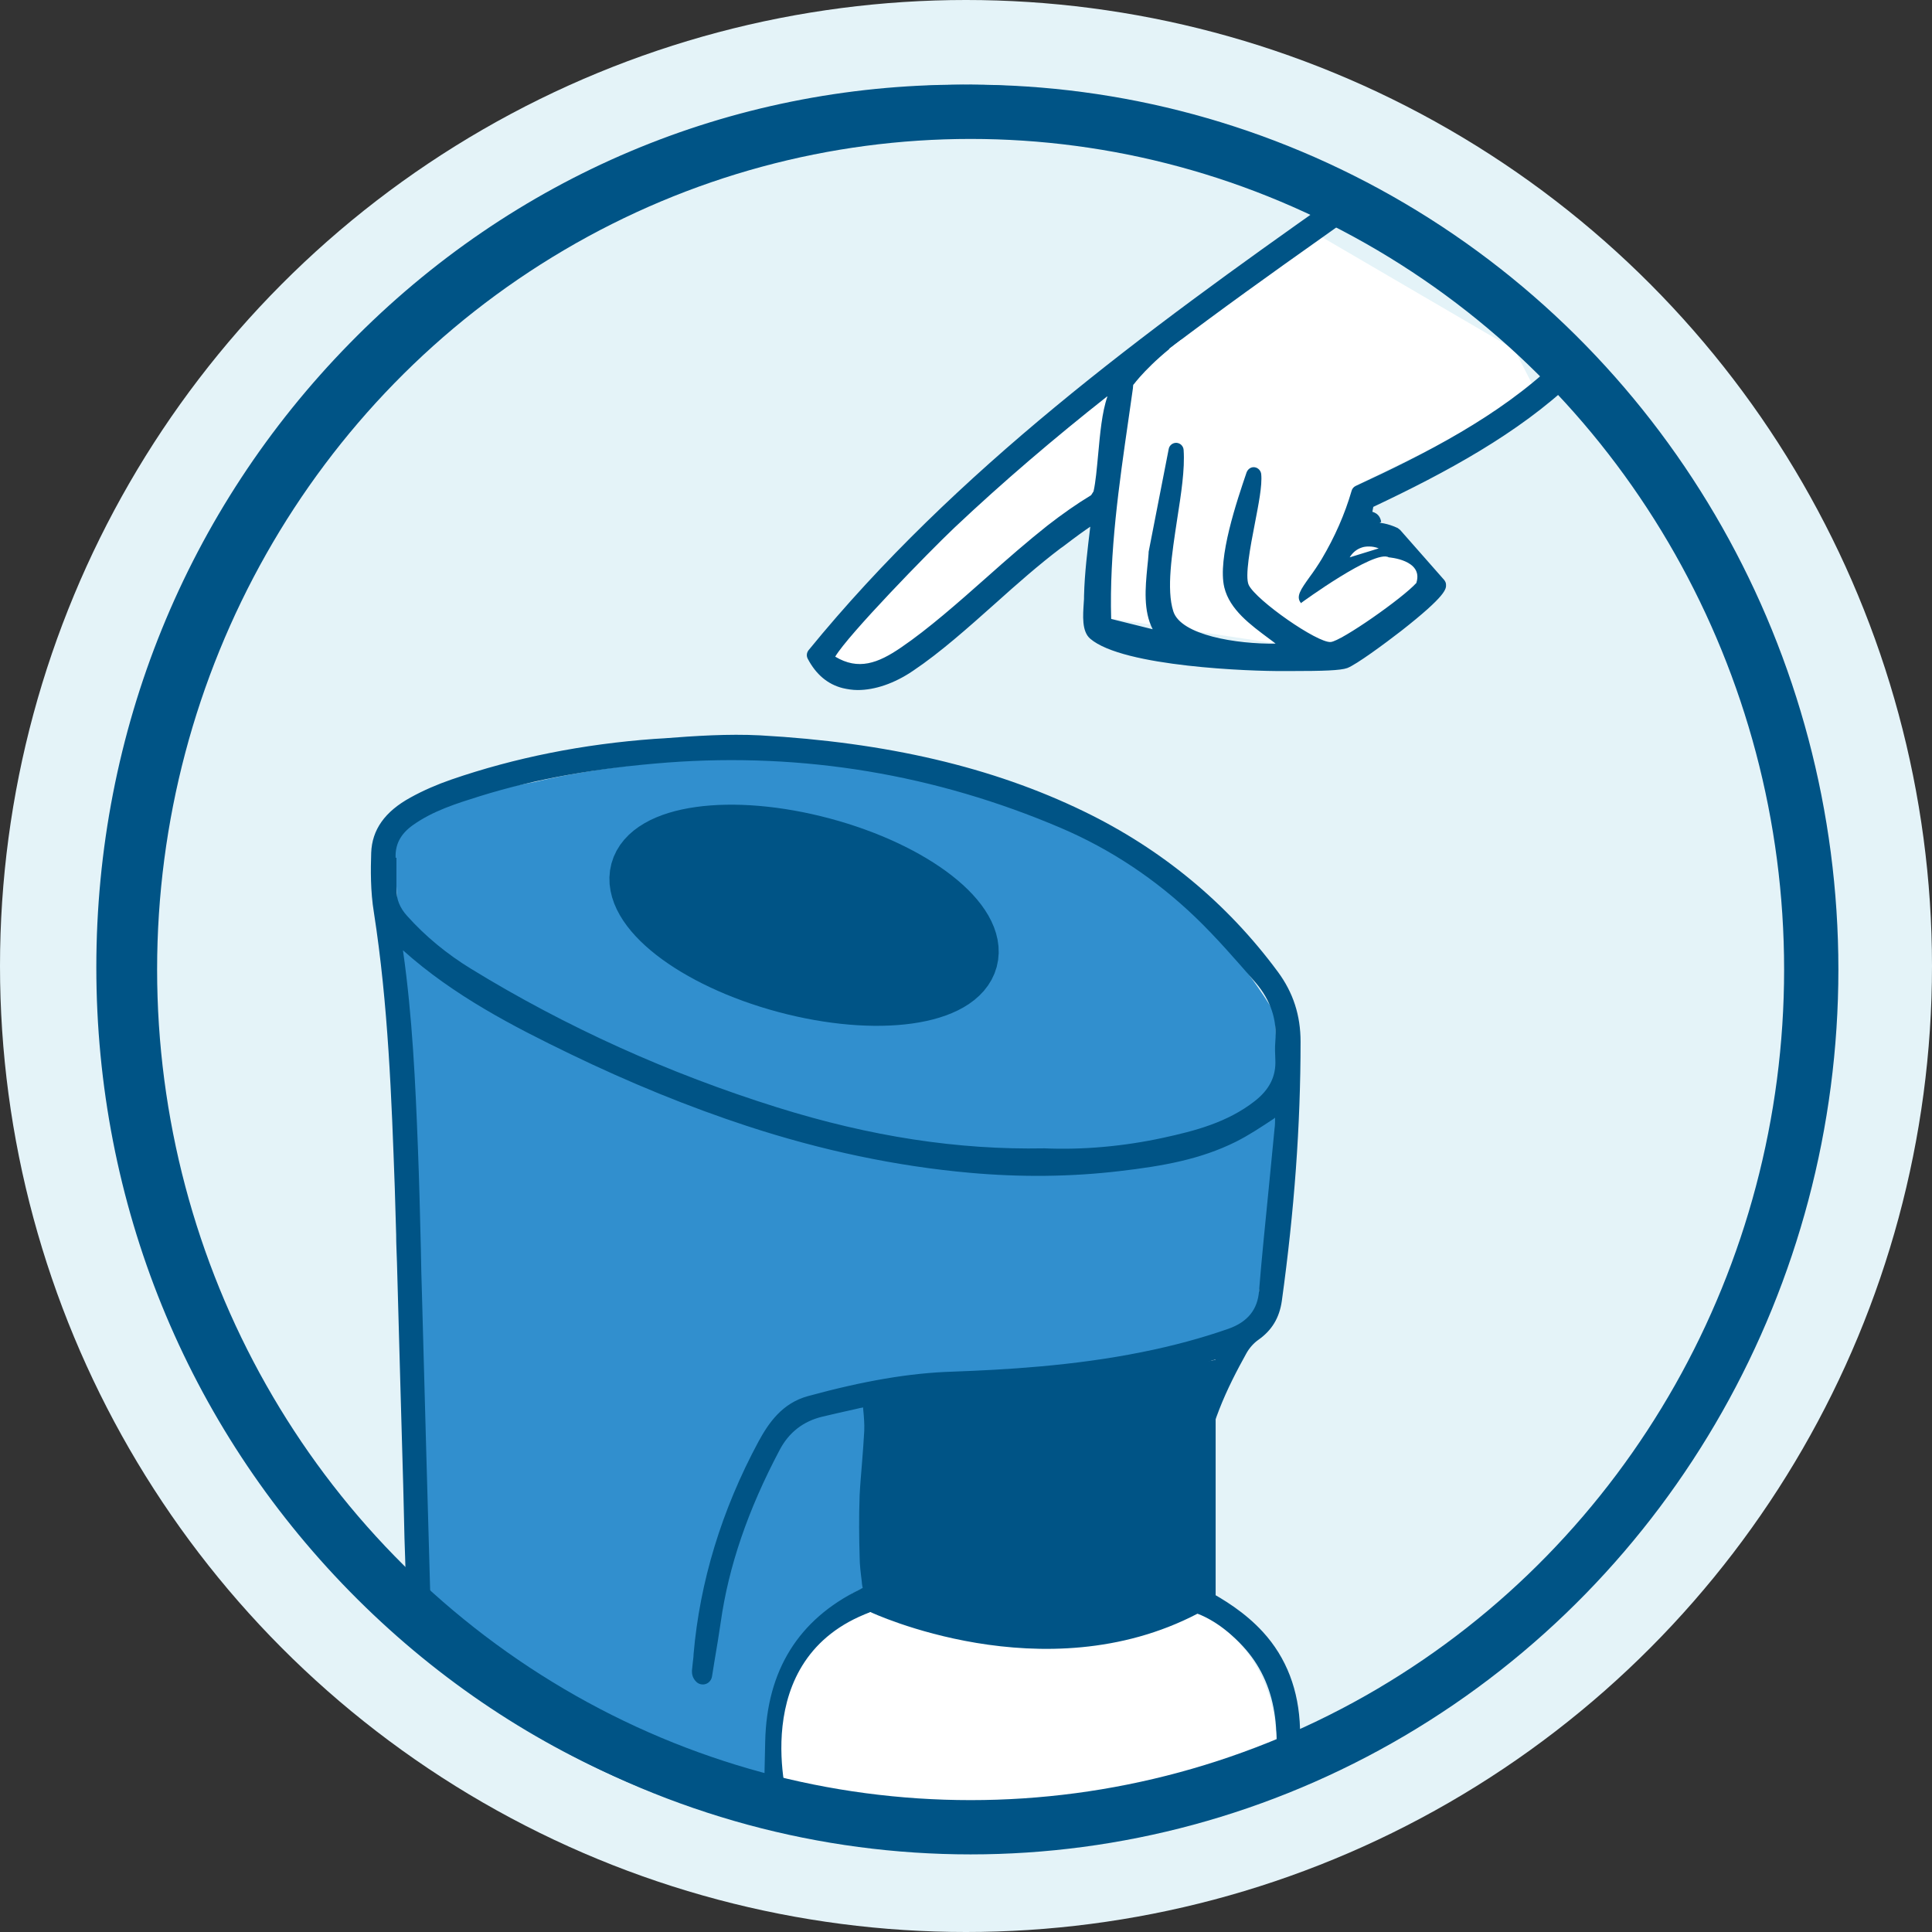
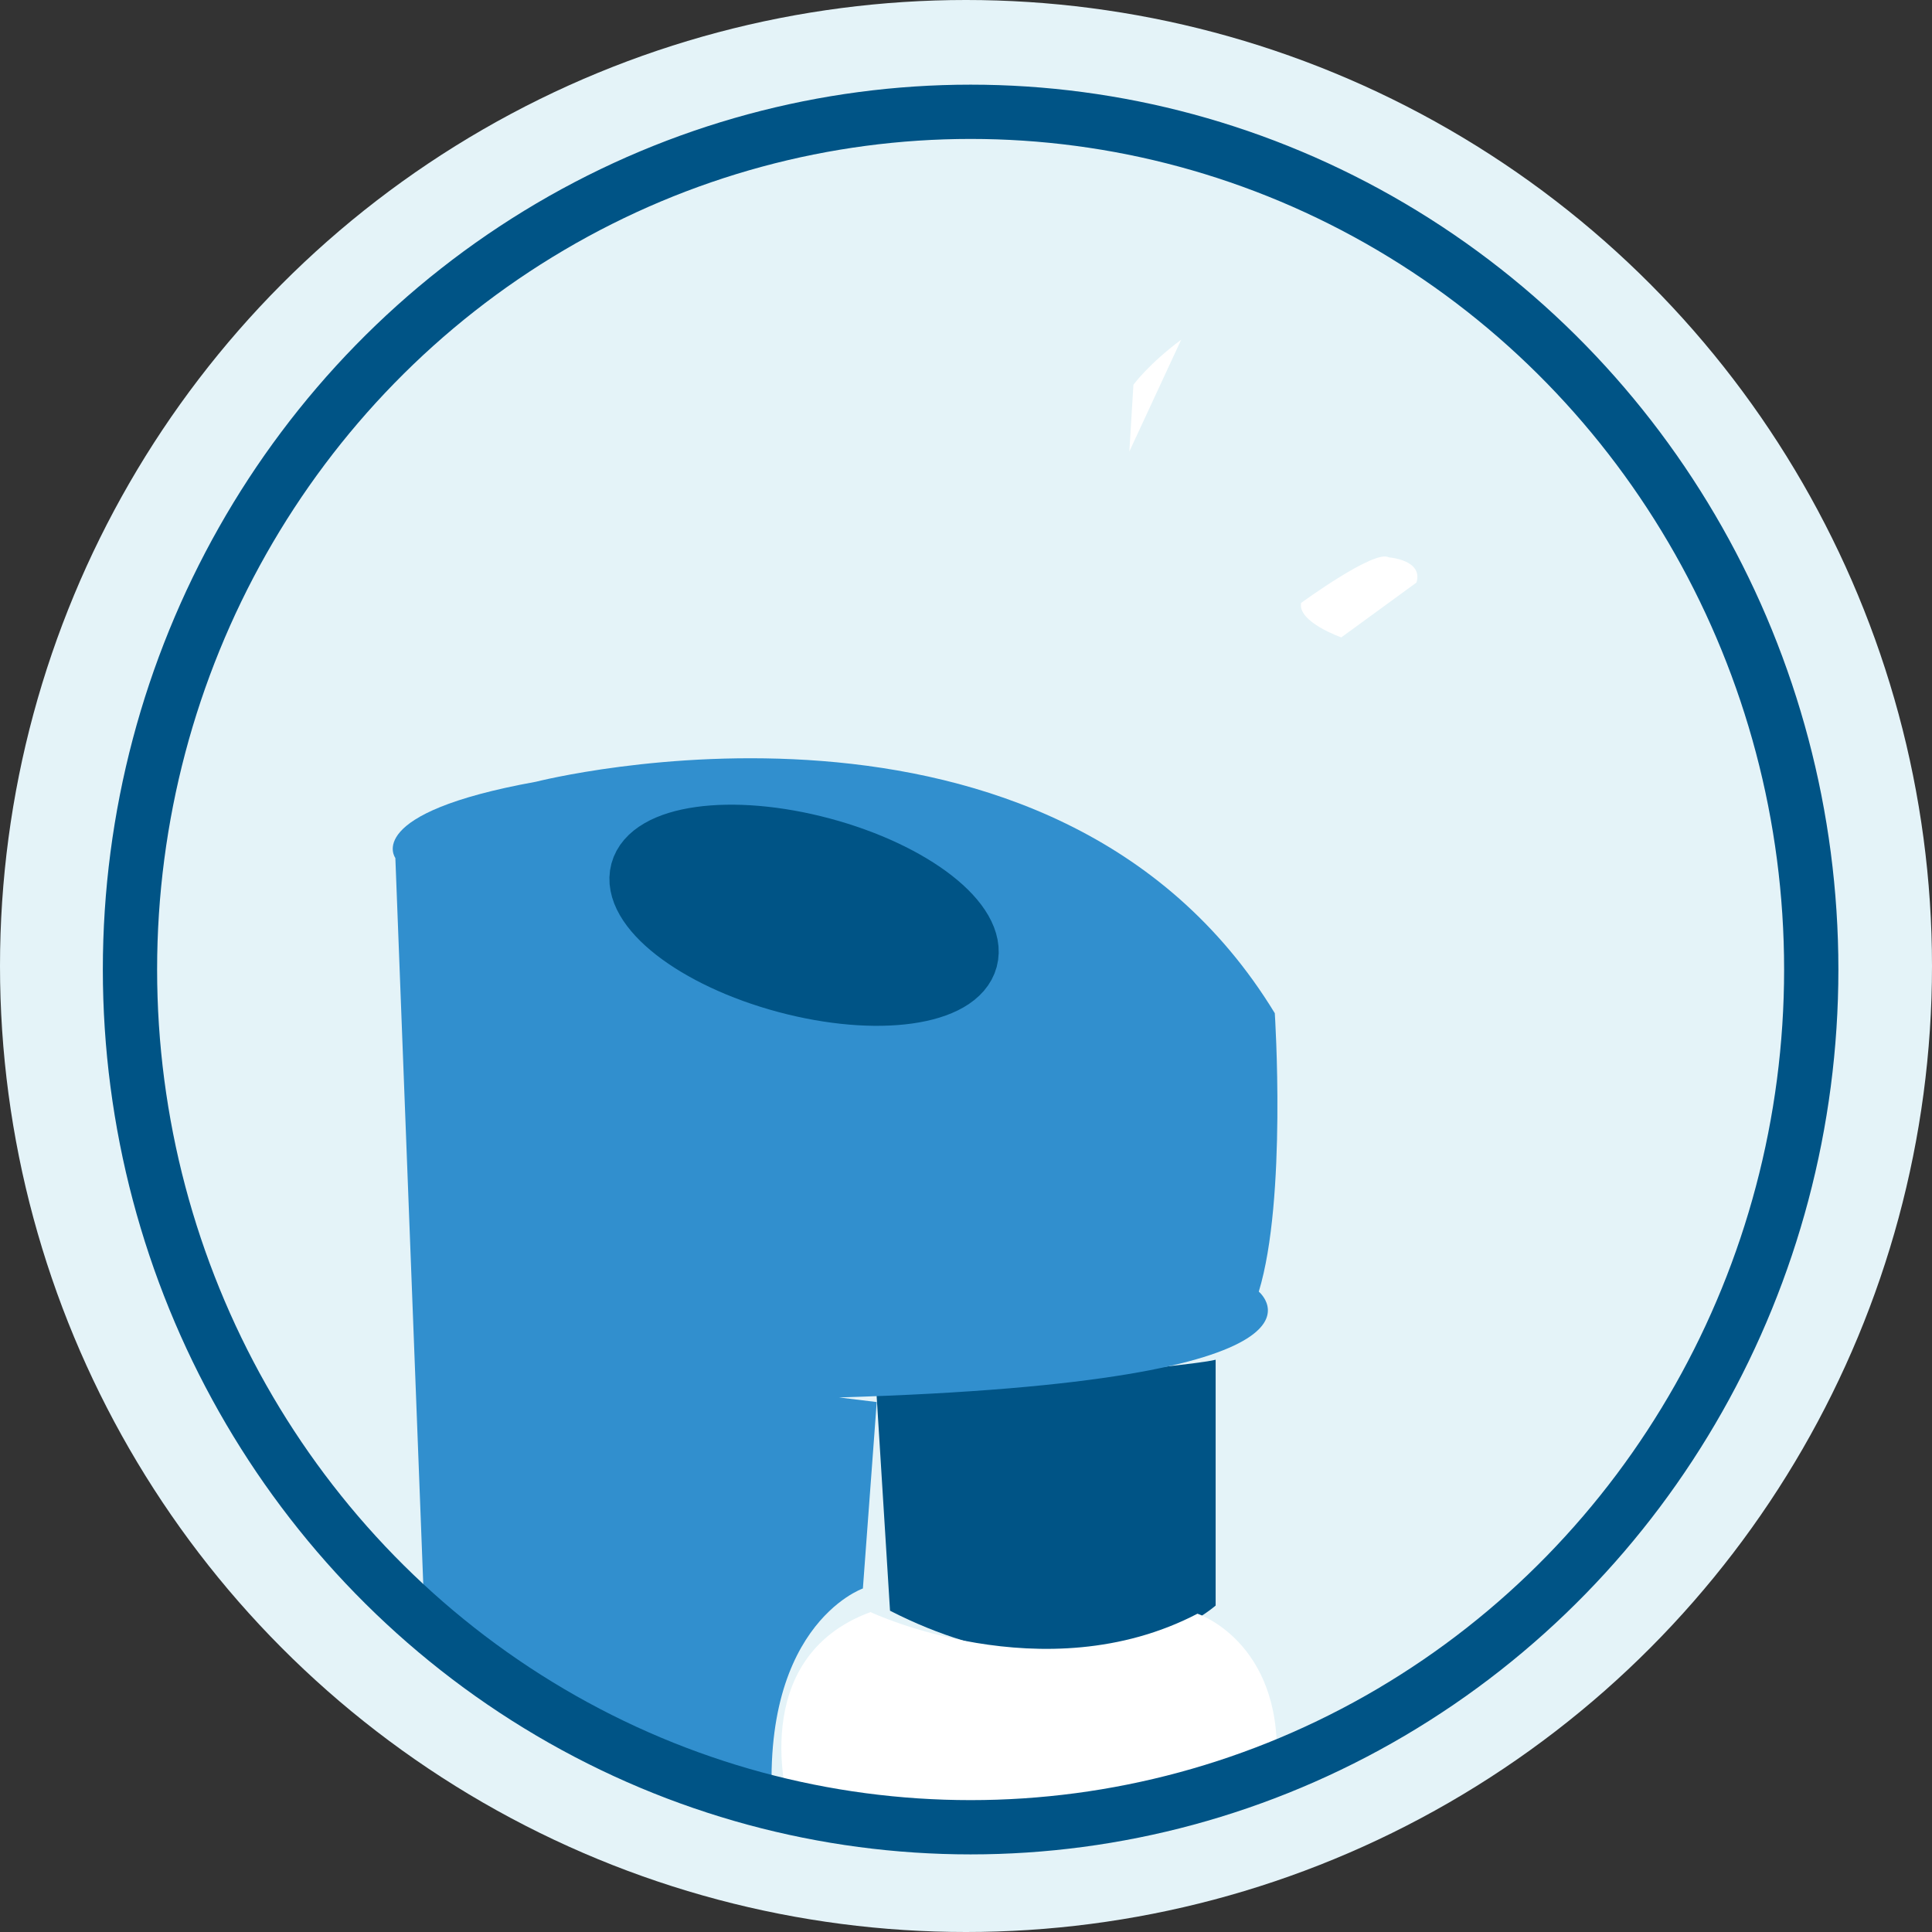
<svg xmlns="http://www.w3.org/2000/svg" viewBox="0 0 71.2 71.2" data-name="Layer 1" id="Layer_1">
  <rect x="0" y="0" width="71.2" height="71.2" fill="#333333" stroke="none" />
  <defs>
    <style>
      .cls-1 {
        fill: none;
      }

      .cls-1, .cls-2 {
        stroke: #005486;
        stroke-miterlimit: 10;
        stroke-width: 2px;
      }

      .cls-3 {
        fill: #318fce;
      }

      .cls-2, .cls-4 {
        fill: #005486;
      }

      .cls-5 {
        fill: #fff;
      }

      .cls-6 {
        fill: #e4f3f8;
      }
    </style>
  </defs>
  <circle r="35.6" cy="35.6" cx="35.6" class="cls-6" />
-   <path d="M30.78,24.21s1.51,1,3.7-.49l5.73-5.47.74,4.55,6.06.91h3.8s1.39-2.25,1.39-2.25l-1.39-1.26-1.07-.66.21-1.64,6.75-3.29-.89-1.73-7.09-4.14s-13.39,8.32-17.95,15.46Z" class="cls-5" />
  <path d="M32.3,51.34s11.41-.94,12.5-1.23v9.06s-4.52,4.01-12,.19l-.5-8.02Z" class="cls-4" />
  <path d="M15.7,61.03l-1.13-29.41s-1.24-1.65,5.18-2.81c0,0,19.06-4.88,27.23,8.53,0,0,.45,6.85-.59,10.26,0,0,3.98,3.32-15.47,3.9l1.39.17-.51,6.87s-4.07,1.41-3.26,8.91l-12.82-6.39Z" class="cls-3" />
-   <path d="M57.99,12.65c-6.02-6.14-14.03-9.53-22.55-9.53s-16.53,3.38-22.55,9.53c-6.02,6.14-9.34,14.31-9.34,23s3.32,16.86,9.34,23c6.02,6.14,14.03,9.53,22.55,9.53s16.53-3.38,22.55-9.53c6.02-6.14,9.34-14.31,9.34-23s-3.32-16.86-9.34-23ZM57.31,13.37c-2.08,1.98-4.8,3.36-7.35,4.54-.07.03-.13.1-.15.18-.25.86-.62,1.7-1.1,2.51-.14.23-.3.47-.45.67-.32.45-.52.72-.31.96.17.2.43.14,1.1-.22v.91c0,.1.06.2.15.25.21.12.37.04.43,0,.26-.18.26-.61.17-1.45,0-.04,0-.08-.01-.12.71-.55,1.71-.74,2.41-.12-.5.56-2.77,2.15-3.16,2.18-.49.04-2.74-1.53-3.02-2.1-.15-.31.06-1.42.22-2.24.14-.73.28-1.42.24-1.84-.01-.13-.11-.24-.24-.26-.13-.02-.25.06-.3.19-.35,1.03-1.08,3.17-.82,4.24.2.82.97,1.38,1.64,1.88.09.06.17.13.25.19-1.44.02-3.49-.31-3.77-1.19-.26-.81-.05-2.12.14-3.38.15-.96.29-1.86.24-2.57-.01-.14-.12-.25-.26-.26,0,0-.01,0-.02,0-.13,0-.25.1-.27.23l-.74,3.79s0,.03,0,.04c-.01.17-.03.35-.05.54-.07.73-.15,1.59.2,2.27l-1.53-.38c-.07-2.45.29-4.95.64-7.37l.18-1.26,1.18-.84s.23-.37.14-.49c-.03-.04.04.02,0,0,1.86-1.41,3.76-2.77,5.64-4.1.43-.31.86-.61,1.3-.92,2.64,1.45,5.09,3.3,7.27,5.52,0,0,.01.01.02.02ZM50.45,20.14c.12,0,.24.02.36.07l-1.07.33c.11-.18.26-.3.44-.36.08-.03.17-.04.27-.04ZM15.85,58.53c-.05-1.78-.1-3.56-.15-5.34l-.15-5.5c-.02-.55-.03-1.11-.04-1.66-.03-1.23-.06-2.51-.11-3.76-.09-2.33-.2-4.81-.55-7.25,1.86,1.67,4.07,2.81,6.18,3.83,2.17,1.05,4.35,1.94,6.48,2.64,2.77.91,5.53,1.49,8.22,1.73,1.88.17,3.74.15,5.52-.06,1.64-.19,3-.44,4.29-1.08.48-.24.93-.54,1.37-.83.03-.02.06-.04.08-.06,0,.14,0,.28-.02.41-.07.75-.15,1.52-.22,2.26-.12,1.22-.25,2.47-.35,3.71-.05.69-.42,1.15-1.13,1.4-.97.34-2.04.63-3.19.86-2.53.51-5.06.65-6.99.72-1.57.05-3.26.34-5.31.9-.96.26-1.46,1-1.83,1.68-1.36,2.53-2.16,5.17-2.39,7.83,0,.11-.02.21-.03.32-.01.1-.02.19-.03.29,0,.09,0,.25.16.41.09.09.23.12.35.08.12-.04.21-.15.23-.28.03-.21.07-.41.1-.62.08-.45.15-.91.22-1.37.29-2.06,1-4.14,2.17-6.35.34-.65.87-1.06,1.57-1.23.41-.1.83-.19,1.27-.29.08-.02.16-.04.24-.05,0,.02,0,.03,0,.05.03.3.05.56.04.81-.02.38-.05.77-.08,1.15-.03.4-.07.81-.09,1.22-.03.81-.02,1.59,0,2.26,0,.31.04.61.08.93,0,.07.02.15.03.23-.04.02-.07.04-.11.06-2.25,1.1-3.42,2.98-3.48,5.59-.02.71-.03,1.44-.04,2.15-4.48-1.1-8.66-3.21-12.27-6.22l-.04-1.56ZM14.58,31.61c-.02-.49.18-.87.62-1.19.75-.54,1.63-.81,2.49-1.08,2.06-.64,4.32-1.04,6.93-1.24,4.99-.37,9.85.44,14.47,2.41,1.85.79,3.51,1.9,4.96,3.29.78.75,1.49,1.57,2.22,2.41.56.65.8,1.38.73,2.17-.02.23-.01.46,0,.67.03.61-.21,1.1-.76,1.53-1.01.79-2.22,1.1-3.37,1.35-1.47.32-2.98.45-4.37.39,0,0-.01,0-.02,0h0c-3.17.06-6.39-.43-9.84-1.51-3.99-1.25-7.78-2.96-11.27-5.1-.9-.55-1.7-1.21-2.37-1.96-.27-.3-.39-.61-.39-.97,0-.36,0-.77,0-1.17ZM44.8,50.1l-.29.63c0-.2.02-.39.05-.56l.24-.07ZM37.66,61.5s0-.03,0-.06c.02,0,.05,0,.07,0,.27,0,.52,0,.76.01.01.02.03.04.03.06.02,1.66.02,3.33.02,4.76,0,.26,0,.51,0,.75-.3.03-.59.05-.89.08,0-1.88,0-3.76,0-5.61ZM32.84,54.5c0-.33,0-.66,0-.99,0-.33-.02-.66-.04-.98-.01-.2-.03-.4-.03-.6,0-.06,0-.13,0-.21.12-.01.23-.03.34-.04.45-.06.87-.11,1.3-.14,1.07-.08,2.23-.15,3.64-.22.19,0,.39,0,.6.01.15,0,.31.02.47.02h0c1.59,0,2.78-.21,3.86-.68.19-.08.39-.14.61-.2,0,.25,0,.5.01.74.02.61.04,1.18-.13,1.73-.06.18-.04.35-.03.51,0,.06.01.12,0,.17-.01.98-.03,1.95-.04,2.93l-.04,2.3c0,.24-.11.42-.36.61-.68.51-1.48.69-2.24.82-2.53.43-4.74.28-6.74-.44-.05-.02-.1-.04-.15-.07-.05-.02-.1-.04-.14-.06-.66-.27-.92-.69-.89-1.44.05-1.25.03-2.52.02-3.75ZM39.48,64.35c0-.77.03-1.55.05-2.31l.02-.61s0-.03,0-.05l2.03-.36c-.35,1.9-.64,3.8-.88,5.71-.41.07-.83.13-1.25.19,0-.86.02-1.72.03-2.57ZM42.06,63.64l.05-.41c.06-.46.15-.93.24-1.38.06-.31.12-.63.18-.95.03-.15.07-.21.21-.27h0c.53-.24,1.06-.55,1.39-1.16.03.01.05.02.08.04,1.86.92,2.81,2.44,2.83,4.52,0,.29,0,.58,0,.88-1.73.71-3.52,1.27-5.37,1.65.13-.98.25-1.95.38-2.91ZM29.07,66.52c0-.53,0-1.05,0-1.58,0-.77.12-1.55.22-2.15.24-1.43,1.09-2.5,2.6-3.29.06-.03.12-.06.19-.09.42.81,1.2,1.13,1.78,1.31.63.19,1.27.33,1.9.45.26.05.51.1.77.16.06.01.11.02.17.03,0,.09.01.17.01.25,0,1.66,0,3.33,0,4.99,0,.18,0,.36,0,.55-.43.02-.85.03-1.28.03-2.16,0-4.29-.23-6.37-.67ZM57.3,57.95c-2.75,2.8-5.92,5.01-9.38,6.57,0-.27,0-.54-.01-.81-.04-1.42-.5-2.62-1.37-3.57-.66-.72-1.45-1.2-2.06-1.53-.07-.04-.14-.11-.16-.15,0-.3,0-.6-.02-.9-.02-1.07-.04-2.19.05-3.26.15-1.66.88-3.16,1.58-4.42.11-.2.27-.38.44-.5.5-.35.78-.81.87-1.44.46-3.33.69-6.45.69-9.55,0-.97-.27-1.81-.84-2.58-1.87-2.53-4.28-4.52-7.15-5.91-3.36-1.63-7.26-2.54-11.93-2.8-1.18-.06-2.39.02-3.55.11l-.33.02c-2.63.19-5.15.69-7.5,1.5-.52.18-1.03.4-1.5.66-.95.52-1.42,1.19-1.45,2.04-.02.61-.03,1.41.1,2.2.53,3.41.65,6.84.77,10.17.02.56.03,1.14.05,1.7,0,.34.02.69.03,1.03.04,1.56.09,3.13.13,4.69l.1,3.52c.01.41.02.82.03,1.23.01.47.02.95.04,1.42.02.63.04,1.26.05,1.89-.47-.43-.94-.87-1.39-1.33-5.84-5.96-9.05-13.88-9.05-22.3s3.22-16.34,9.05-22.3c5.84-5.96,13.6-9.24,21.86-9.24,4.82,0,9.46,1.12,13.66,3.23-6.91,4.87-13.9,9.99-19.31,16.62-.07.09-.09.21-.03.32.3.57.73.94,1.29,1.08.17.04.36.07.55.07.63,0,1.35-.24,2.04-.71,1-.67,2.03-1.59,3.04-2.49.79-.71,1.61-1.43,2.39-2.02l.1-.07c.47-.36.79-.59,1-.73-.1.84-.21,1.71-.23,2.55,0,.07,0,.16-.01.25-.03.47-.08,1.06.24,1.33,1.21,1.04,5.98,1.2,7.09,1.19.08,0,.2,0,.34,0,1.13,0,1.79-.02,2.04-.11.34-.13,1.37-.89,1.99-1.37,1.67-1.31,1.66-1.55,1.65-1.71,0-.06-.03-.12-.07-.17l-1.62-1.84s-.06-.05-.09-.07c-.34-.16-.69-.23-1.01-.2l.11-.58c2.69-1.27,5.35-2.71,7.37-4.63,5.43,5.87,8.41,13.51,8.41,21.62s-3.22,16.34-9.05,22.3ZM40.81,14.62c-.2.57-.27,1.37-.34,2.13-.05.52-.09,1.01-.17,1.36l-.09.14c-.53.32-1.07.7-1.61,1.12-.72.57-1.49,1.24-2.23,1.9-1.06.94-2.16,1.91-3.16,2.59-.86.59-1.58.85-2.43.34.47-.8,3.44-3.85,4.39-4.75,1.79-1.69,3.68-3.3,5.63-4.84Z" class="cls-4" />
  <path d="M29.07,66.52s-1.62-5.4,3.01-7.11c0,0,6.39,3.01,12.05.06,0,0,3.1,1.02,2.92,5.43,0,0-7.78,4.68-17.97,1.62Z" class="cls-5" />
  <ellipse transform="translate(-10.62 53.63) rotate(-75)" ry="6.35" rx="2.69" cy="33.73" cx="29.64" class="cls-2" />
-   <path d="M41.62,16.64l.15-2.46s.55-.76,1.76-1.66l2.38,2.09-3.99,2.32-.3-.29Z" class="cls-5" />
+   <path d="M41.62,16.64l.15-2.46s.55-.76,1.76-1.66Z" class="cls-5" />
  <path d="M47.95,22.22s2.72-1.99,3.23-1.68c0,0,1.28.09,1.02.93l-2.77,2.02s-1.62-.57-1.48-1.27Z" class="cls-5" />
-   <path d="M49.71,19.76s-.23-.6.28-.87c0,0,.81-.26.91.34l-.8.62-.39-.09Z" class="cls-4" />
  <ellipse ry="31.61" rx="30.98" cy="35.73" cx="35.77" class="cls-1" />
</svg>